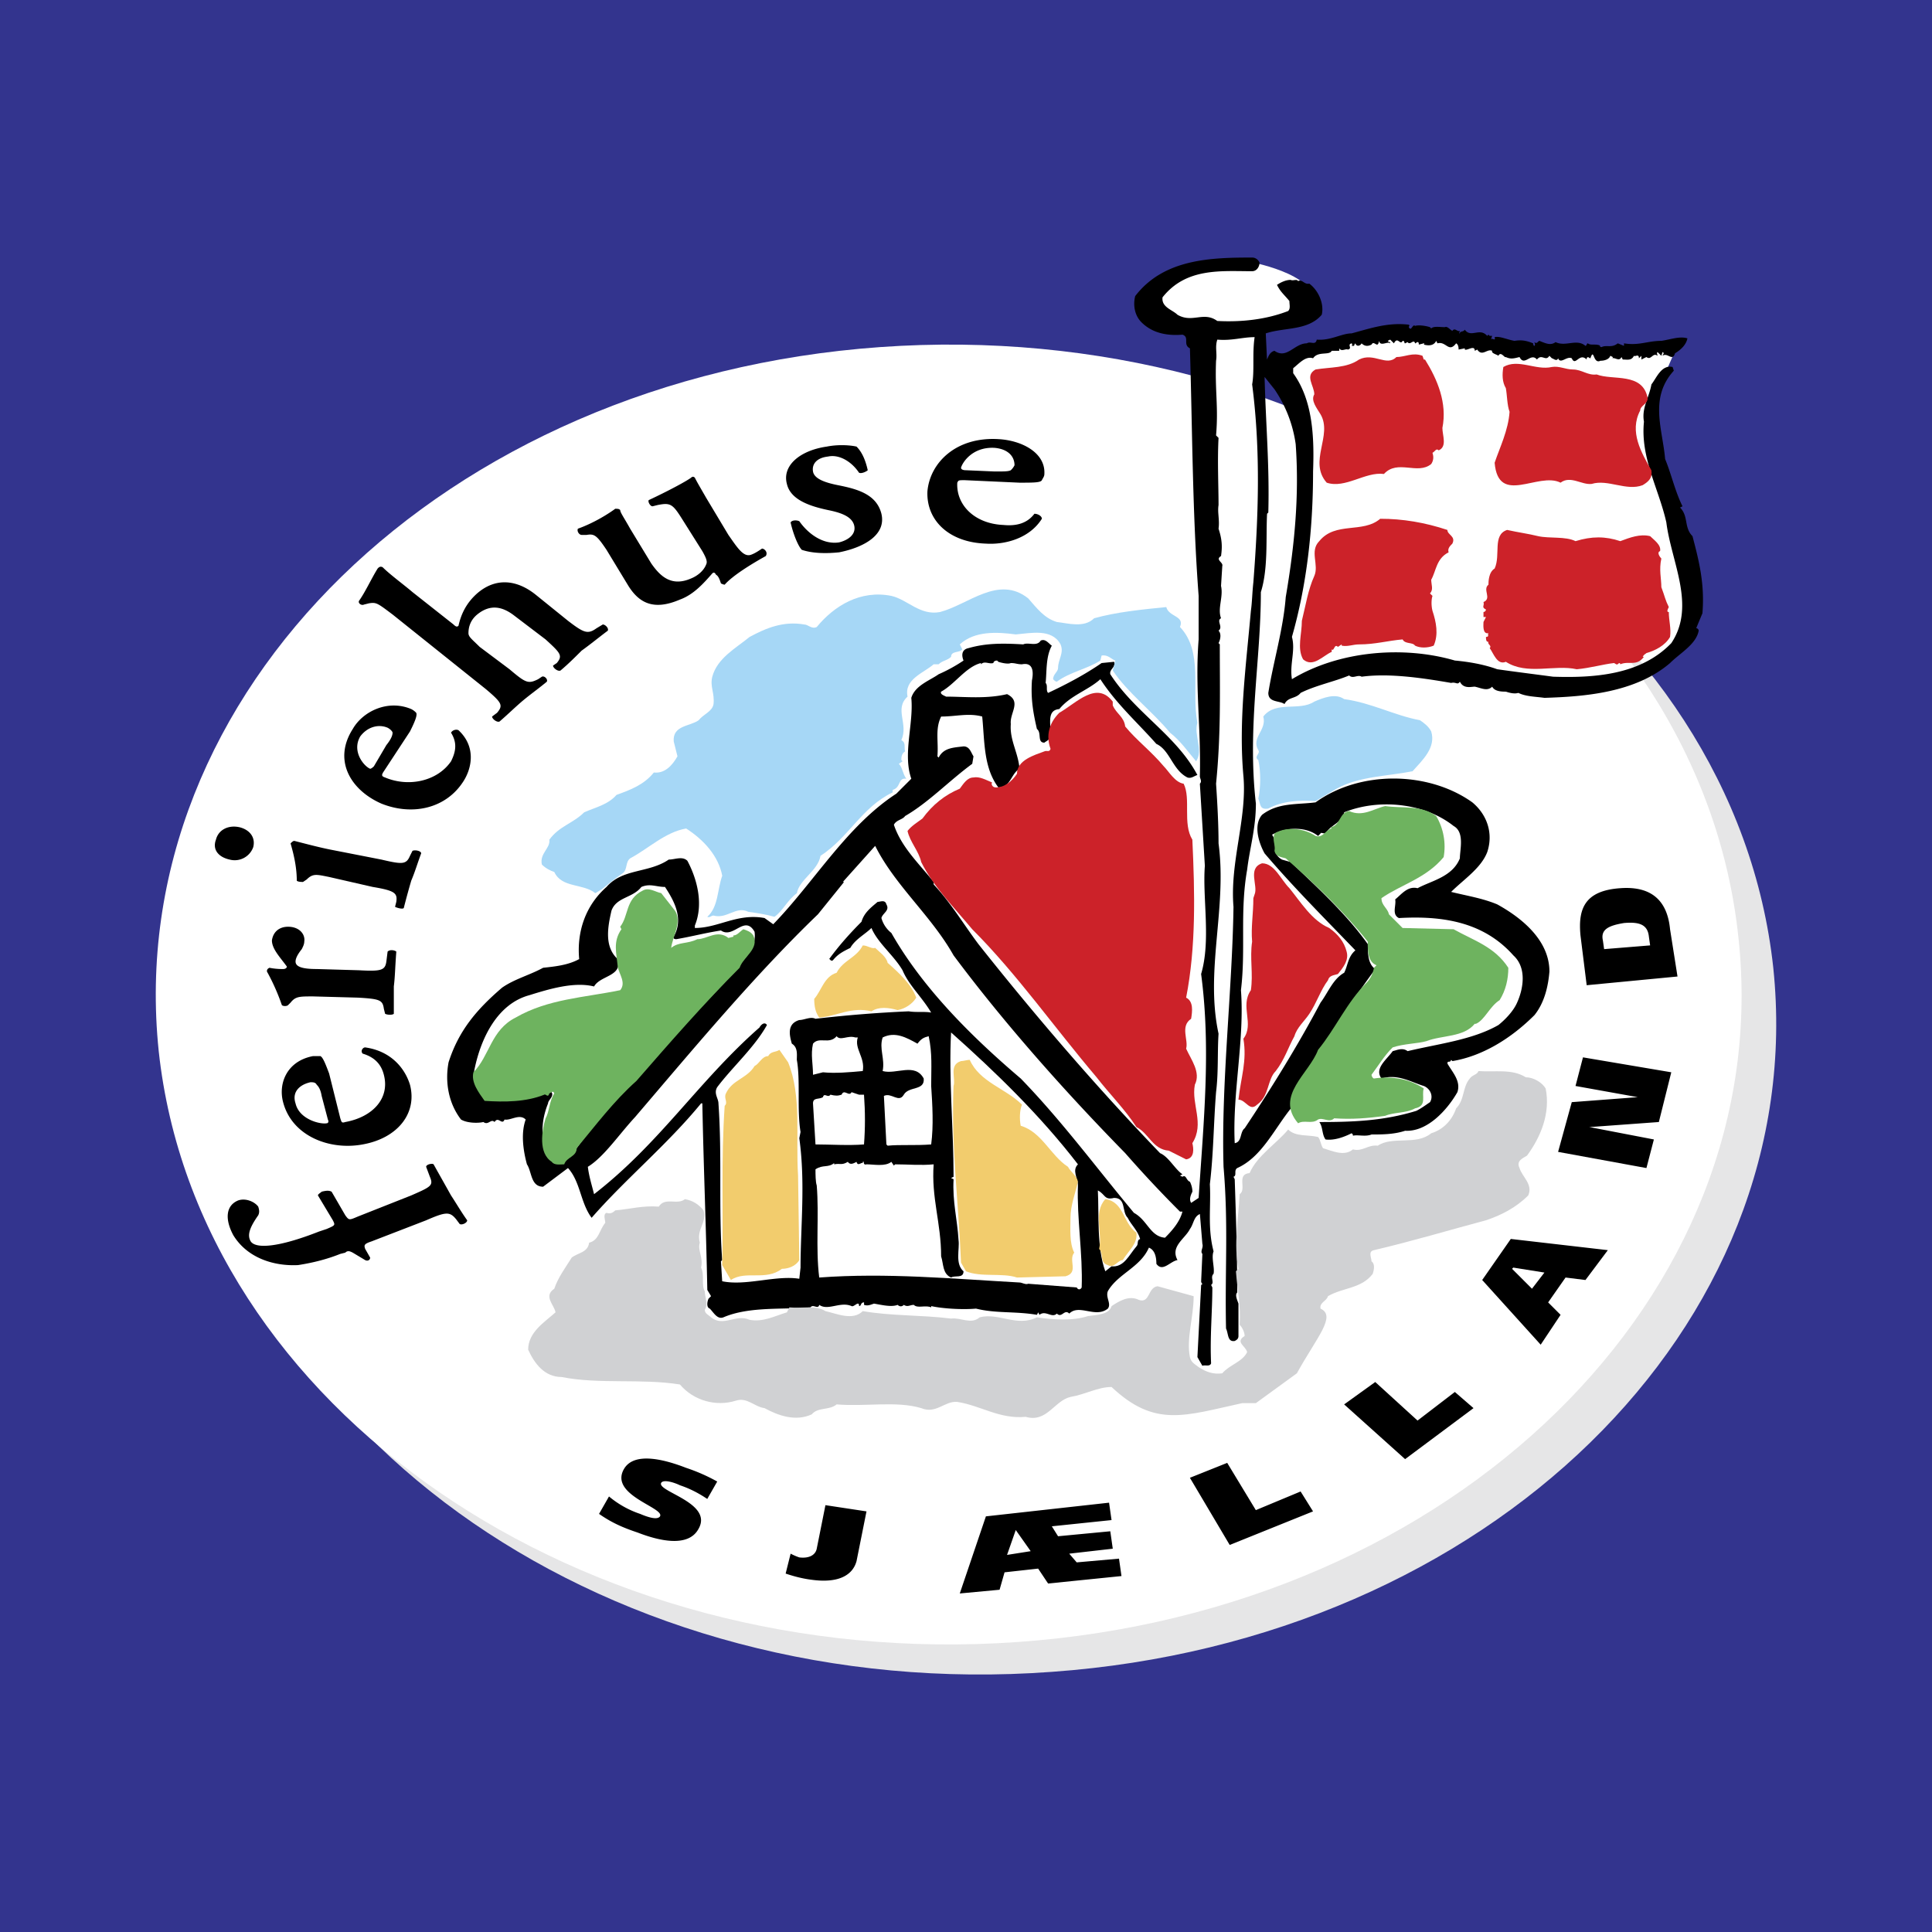
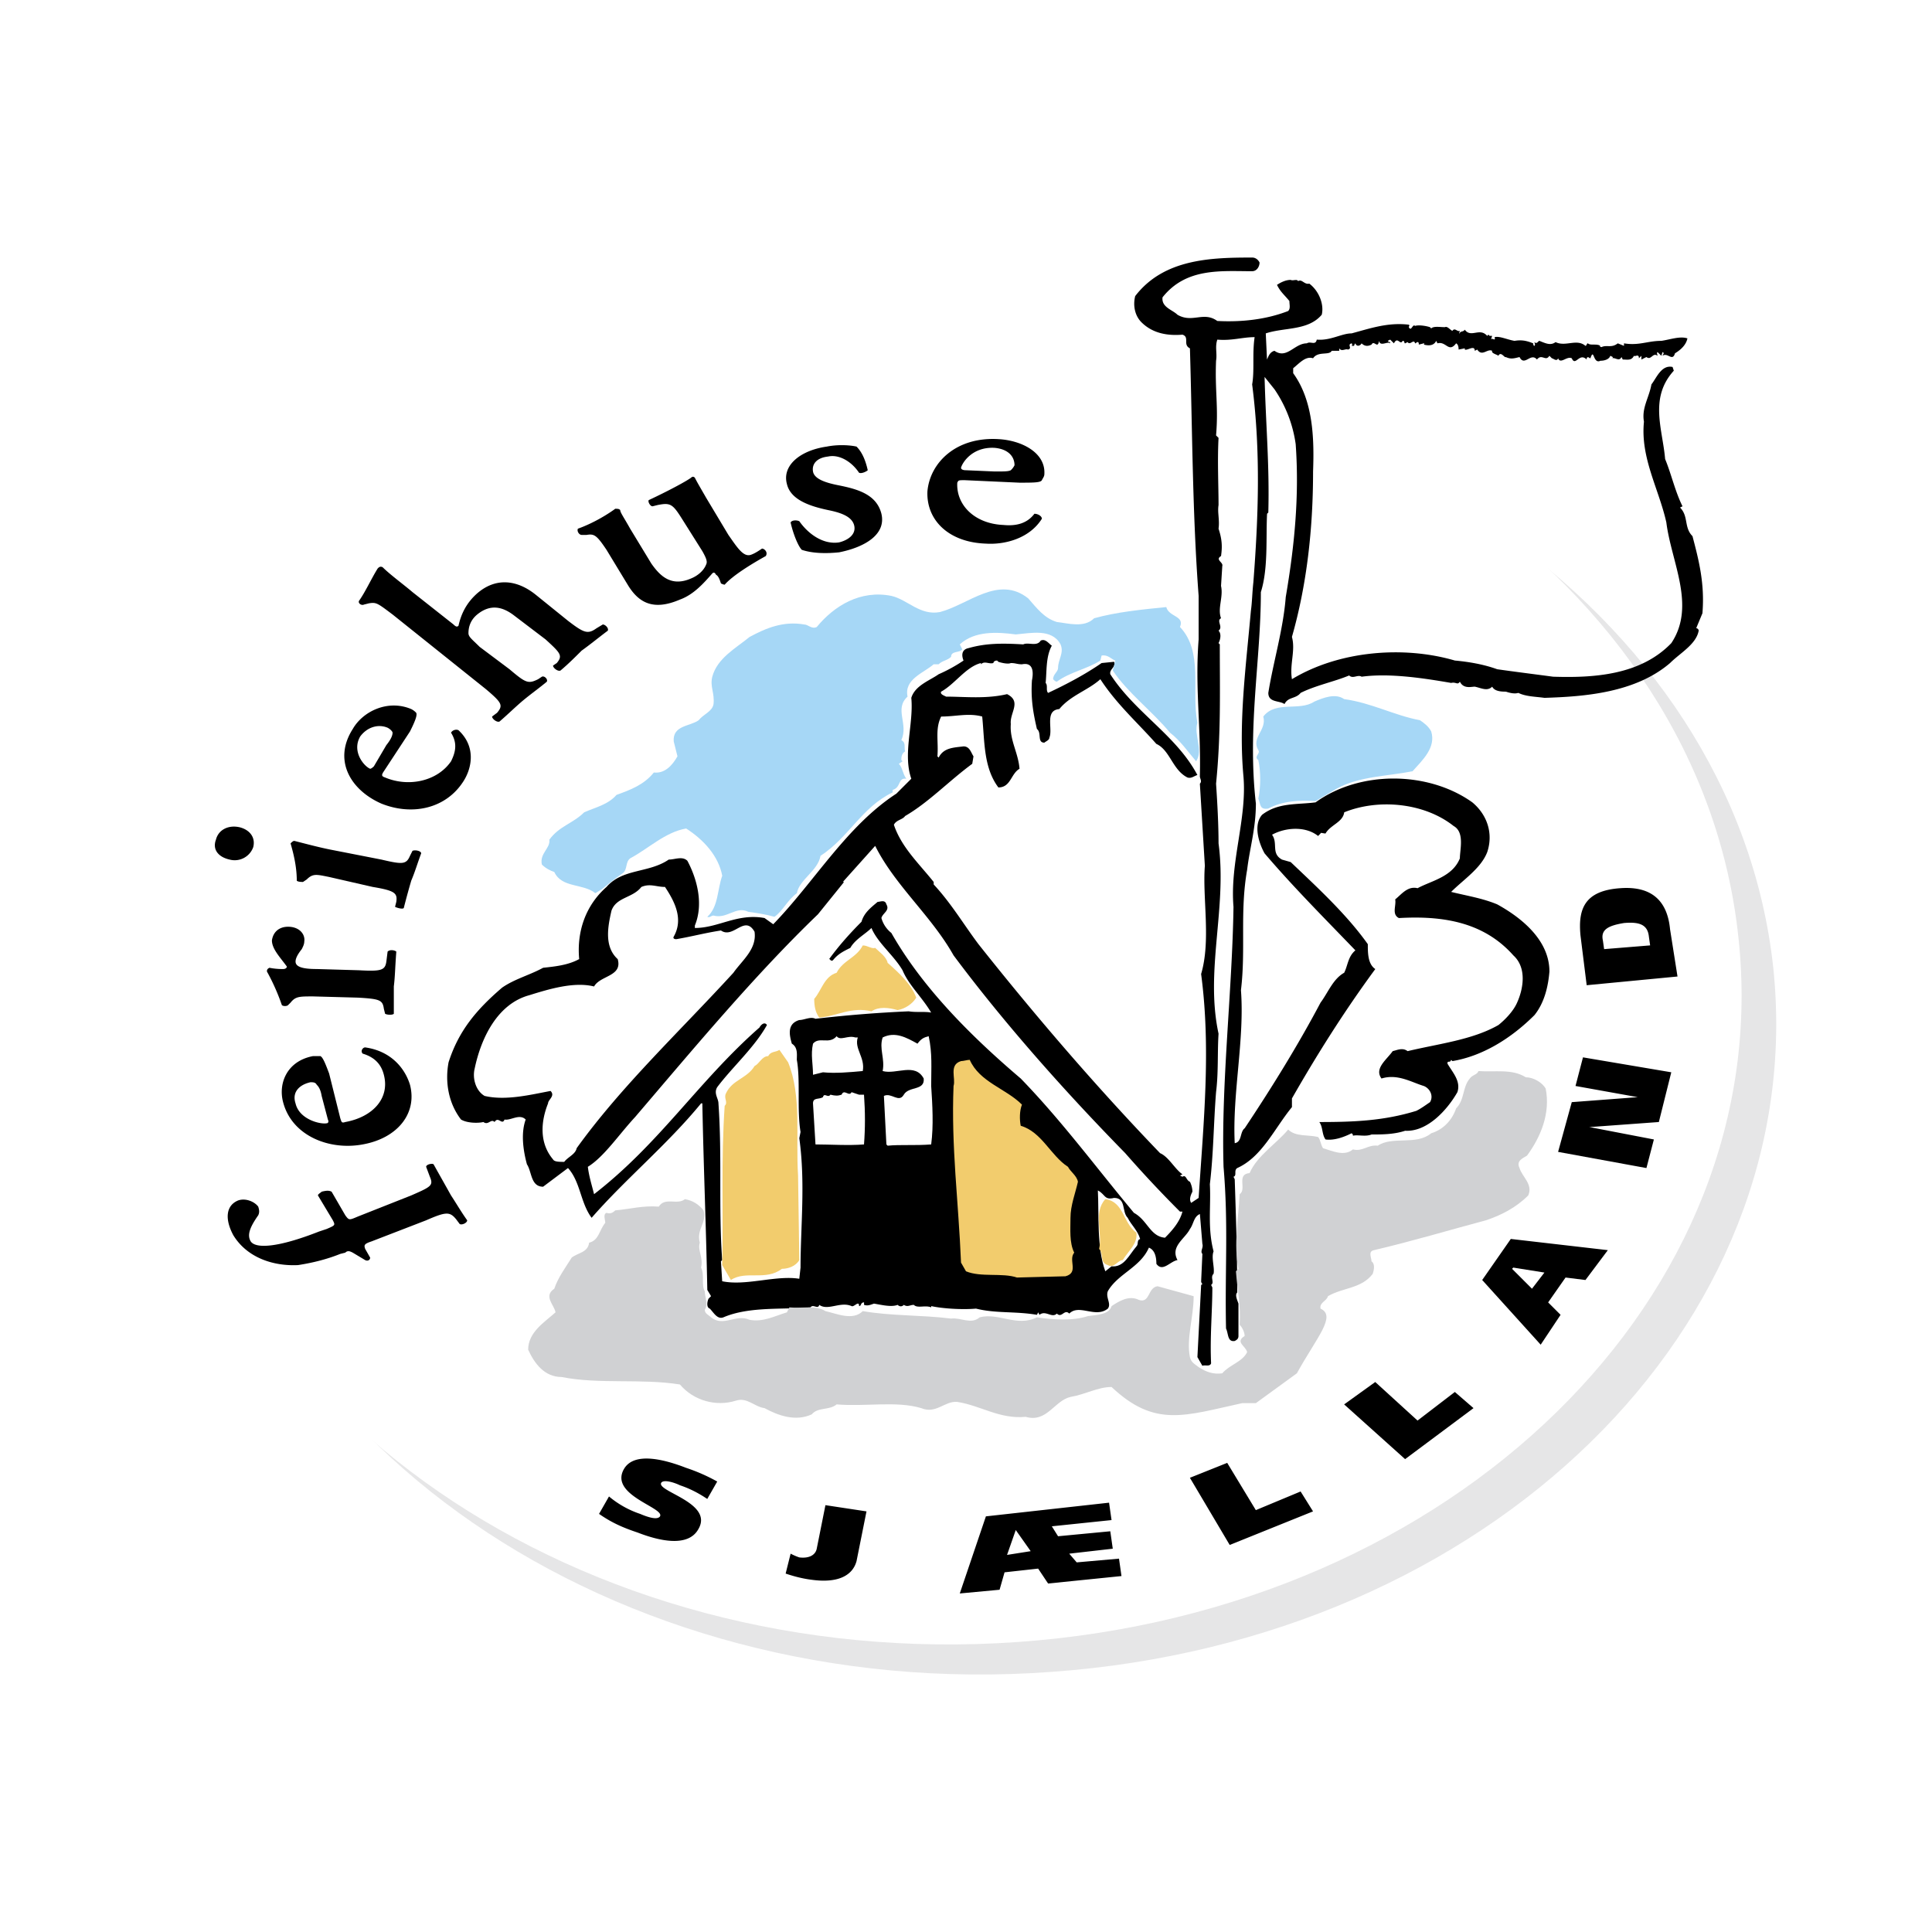
<svg xmlns="http://www.w3.org/2000/svg" width="2500" height="2500" viewBox="0 0 192.756 192.756">
  <g fill-rule="evenodd" clip-rule="evenodd">
-     <path fill="#33348e" d="M0 0h192.756v192.756H0V0z" />
    <path d="M124.426 26.066c-3.104.124-5.709.621-7.199 1.241-1.488.745-3.102 2.358-2.48 3.351.744.993 3.971 2.234 5.088 2.234 1.117.124.496 6.329.373 6.578-.125.248 5.707 1.116 5.707 1.116l-.619-8.066s4.963.372 5.584-2.358c.62-2.854-6.454-4.096-6.454-4.096z" fill="#fff" />
    <path d="M127.775 36.243c1.738-.496 7.199-2.854 13.031-2.978 2.979-.124 8.439 1.489 10.053 1.489s13.404.869 15.762-.621c2.357-1.365-1.861 4.344-1.49 7.198.373 2.854 2.482 14.892 3.848 17.747 1.488 2.978-2.482 6.081-3.102 6.702-.621.496-6.578 3.723-11.914 2.73-5.461-.993-13.031-2.606-14.273-2.234-1.24.373-3.723-1.489-12.162 2.979 0 0 1.242-7.074 1.986-12.907.744-5.709 1.24-13.031 0-14.892-1.241-1.738-1.739-5.213-1.739-5.213z" fill="#fff" />
    <path d="M104.941 166.801c43.561-3.104 75.703-34.502 71.98-70.244-3.848-35.617-42.195-62.051-85.756-58.949-43.56 3.103-75.703 34.625-71.856 70.244 3.724 35.74 42.072 62.175 85.632 58.949z" fill="#e6e6e7" />
    <path d="M101.59 163.82c43.561-3.102 75.703-34.623 71.857-70.242-3.725-35.741-42.072-62.051-85.632-58.949-43.561 3.102-75.703 34.5-71.98 70.241 3.847 35.62 42.195 62.054 85.755 58.95z" fill="#fff" />
    <path d="M34.451 121.254c.372.496.372.496 1.241.125l5.336-2.111c1.985-.867 2.233-.992 1.861-1.861l-.372-.992c0-.248.62-.373.744-.248.621 1.117 1.117 1.984 1.738 3.102.496.744.993 1.613 1.613 2.482 0 .248-.497.496-.745.373l-.373-.496c-.621-.746-.993-.746-2.978.123l-5.461 2.109c-.745.248-.745.373-.621.744l.496.869c0 .248-.248.373-.496.248l-1.241-.744c-.248-.125-.496-.248-.744 0l-.497.125c-1.241.496-2.606.867-4.219 1.117-2.482.123-5.089-.746-6.454-2.979-.869-1.613-.745-2.98.497-3.477.744-.248 1.613.125 1.986.621.124.373.124.621 0 .869-.87 1.24-1.118 1.986-.745 2.605.497.744 2.73.621 6.826-.992l.745-.248c.868-.373.868-.373.62-.869l-1.489-2.482c0-.123.248-.248.372-.371.497-.125.745-.125.993 0l1.367 2.358zM32.713 111.697c.125.248 0 .373-.124.373-.621.123-2.731-.373-3.103-1.986-.373-1.117.372-1.861 1.489-2.109.248 0 .497 0 .621.248.124.125.372.373.496 1.117l.621 2.357zm.124-4.592c-.373-.992-.621-1.613-.869-1.736h-.745c-2.605.496-3.475 2.73-2.978 4.592.869 3.35 4.592 4.84 7.942 4.219 3.475-.621 5.461-3.102 4.716-5.957-.497-1.613-1.861-3.352-4.468-3.723-.248 0-.496.371-.248.621 1.241.371 1.862 1.117 2.109 2.109.621 2.357-1.117 4.219-3.847 4.715-.373.125-.373 0-.497-.371l-1.115-4.469zM31.224 99.412c-1.365 0-1.737 0-2.233.619l-.249.248c-.124.125-.496.125-.621 0a20.974 20.974 0 0 0-1.489-3.35c0-.125 0-.248.248-.373a6.64 6.64 0 0 0 1.366.125c.248 0 .373-.125.373-.248-.621-.87-1.489-1.738-1.489-2.607.124-.869.744-1.365 1.613-1.365 1.117 0 1.737.745 1.613 1.489 0 .248-.124.496-.248.744-.497.621-.62.993-.62 1.241 0 .497.62.745 2.109.745l4.22.123c2.234.125 2.605 0 2.73-.868l.124-.993c.249-.248.745-.124.869 0-.124 1.613-.124 2.482-.248 3.475v2.73c-.125.125-.621.125-.869 0l-.124-.496c-.124-.869-.372-.992-2.605-1.117l-4.47-.122zM38.05 85.76c2.109.496 2.482.496 2.854-.372l.248-.497c.249-.125.869 0 .869.249-.372.992-.621 1.861-.993 2.729a79.975 79.975 0 0 0-.745 2.73c-.124.125-.62 0-.869-.124l.124-.496c.125-.869-.124-1.117-2.358-1.49l-4.343-.993c-1.241-.248-1.614-.372-2.234.248l-.372.249c-.124 0-.496 0-.621-.125 0-1.489-.372-2.854-.62-3.723.124-.125.249-.249.372-.249.993.249 2.358.621 3.599.869l5.089.995zm-15.141 0c-1.116-.248-1.737-.993-1.365-1.985.249-.993 1.241-1.49 2.357-1.241.993.248 1.614.992 1.365 1.985a1.965 1.965 0 0 1-2.357 1.241zM37.305 76.453c-.249.248-.373.248-.373.248-.62-.248-1.861-1.737-.992-3.227.744-.993 1.861-1.241 2.73-.869.249.124.496.373.496.496 0 .248-.124.621-.62 1.241l-1.241 2.111zm3.599-3.475c.497-.993.745-1.614.621-1.862a1.726 1.726 0 0 0-.496-.372c-2.358-.993-4.84.248-5.833 1.986-1.985 3.103-.248 6.081 2.855 7.446 3.102 1.241 6.453.496 8.19-2.234.869-1.365 1.241-3.475-.497-5.088-.248-.124-.62 0-.744.248.62.993.496 1.862 0 2.854-1.365 1.986-4.22 2.607-6.578 1.614-.372-.124-.372-.248-.124-.621l2.606-3.971zM45.248 62.305c.248.248.372.248.496.125.249-1.117.745-2.234 1.862-3.227 1.861-1.613 3.971-1.365 5.833.124l3.227 2.606c1.613 1.241 1.985 1.365 2.854.745l.621-.373c.248 0 .62.373.496.621-.993.744-1.737 1.365-2.606 1.986-.62.621-1.365 1.365-2.109 1.986-.249.124-.745-.249-.745-.497l.373-.249c.62-.745.372-.993-1.117-2.358l-3.103-2.358c-1.117-.869-2.358-1.241-3.723-.124-.745.62-.868 1.365-.868 1.861 0 .373.372.621 1.117 1.365l2.979 2.233c1.613 1.365 1.861 1.489 2.854.993l.373-.248c.248-.125.621.248.496.496-.744.621-1.613 1.241-2.358 1.862-.744.62-1.488 1.364-2.357 2.109-.248.124-.745-.248-.745-.496l.497-.373c.62-.744.496-.992-1.117-2.358L39.17 61.31c-1.489-1.117-1.613-1.241-2.358-1.117l-.496.124c-.248.125-.62-.124-.496-.372.62-.869 1.241-2.234 1.861-3.227.124-.125.248-.249.497-.125.745.745 2.109 1.738 2.978 2.482l4.092 3.23zM72.674 53.37c.869 1.24 1.489 2.233 2.234 1.985.373-.124.745-.372 1.117-.621.249 0 .621.373.373.745-1.117.621-3.227 1.862-4.096 2.854-.124 0-.372-.124-.372-.124-.124-.372-.249-.745-.496-.869-.125-.249-.249-.249-.373-.125-.869.993-1.861 2.11-3.227 2.606-2.606 1.117-4.096.372-5.213-1.489l-2.109-3.475c-.993-1.489-1.241-1.613-1.986-1.489h-.496c-.248 0-.496-.373-.372-.621 1.737-.621 3.227-1.614 3.723-1.986.248 0 .373 0 .497.124 0 .248.372.745.993 1.862l2.11 3.475c.869 1.241 1.986 2.358 3.971 1.489.621-.248 1.241-.745 1.489-1.365.124-.248.124-.497-.373-1.365l-2.11-3.351c-.868-1.365-1.117-1.489-2.357-1.241l-.497.124c-.248 0-.497-.497-.373-.621 1.862-.869 3.723-1.862 4.22-2.234.125-.124.249-.124.372 0 .249.497.621 1.117 1.117 1.985l2.234 3.727zM79.997 54.858c-.373-.373-.869-1.613-1.117-2.73.124-.249.621-.249.869-.124.868 1.241 2.357 2.357 3.971 2.109.993-.248 1.737-.868 1.489-1.737-.248-.869-1.365-1.241-2.606-1.489-1.737-.372-3.723-.993-4.095-2.606-.497-1.861 1.365-3.351 3.971-3.723 1.242-.249 2.482-.124 2.979 0 .497.497.869 1.241 1.117 2.358-.125.124-.621.373-.869.248-.745-1.117-1.986-1.861-3.104-1.613-1.116.124-1.613.745-1.489 1.489.124.745 1.241 1.117 2.482 1.365 1.862.372 3.847.869 4.344 2.854.496 2.11-1.737 3.35-4.219 3.847-1.242.125-2.607.125-3.723-.248zM96.378 46.916c-.372 0-.496-.125-.496-.248.124-.497 1.117-2.11 3.351-1.986 1.365.124 1.986.869 1.986 1.737a1.719 1.719 0 0 1-.373.497c-.248.124-.621.124-1.613.124l-2.855-.124zm5.337 1.241c1.365 0 2.109 0 2.234-.249.123-.248.248-.372.248-.62.123-2.11-2.234-3.351-4.592-3.476-4.22-.248-6.826 2.358-7.075 5.213-.124 2.854 2.109 5.088 5.833 5.212 1.861.124 4.344-.496 5.586-2.482 0-.248-.373-.496-.746-.496-.744.993-1.861 1.241-3.102 1.117-2.855-.124-4.716-1.985-4.592-4.219.124-.249.124-.249.745-.249l5.461.249zM70.564 149.549c-.745-.496-1.613-.992-2.73-1.365-.496-.248-1.613-.619-1.862-.248-.497.869 5.212 1.986 3.723 4.592-.993 1.861-3.847 1.242-6.082.373-1.489-.496-2.605-.994-3.847-1.861l.993-1.738a9.56 9.56 0 0 0 3.103 1.738c.869.371 1.738.619 1.986.248.497-.869-5.088-2.109-3.599-4.717.993-1.736 3.972-.992 6.205-.123a17.89 17.89 0 0 1 3.103 1.365l-.993 1.736zM85.457 155.754c-.373 1.365-1.737 2.234-4.468 1.861-.992-.123-1.861-.371-2.605-.619l.496-1.986c.249.125.497.248.869.373.992.123 1.613-.248 1.737-.869l.868-4.344 4.096.621-.993 4.963zM101.342 152.652l1.49 2.109-2.359.373.869-2.482zm-5.585 6.328l3.971-.371.496-1.738 3.352-.371.992 1.488 7.322-.744-.248-1.738-4.219.373-.746-.869 4.344-.496-.248-1.738-5.211.496-.621-.992 5.957-.621-.248-1.736-12.287 1.365-2.606 7.692zM118.717 147.439l3.722-1.488 2.856 4.715 4.467-1.861 1.24 1.986-8.314 3.35-3.971-6.702zM134.105 140.117l3.104-2.234 4.219 3.847 3.722-2.853 1.862 1.613-6.824 5.088-6.083-5.461zM150.859 126.59l.123-.123 3.104.496-1.24 1.613-1.987-1.986zm2.856 7.57l1.984-2.979-1.24-1.24 1.736-2.482 1.986.248 2.234-2.979-9.682-1.117-2.854 4.096 5.836 6.453zM155.451 114.924l1.365-4.963 6.579-.498-6.206-1.115.745-2.856 8.81 1.49-1.24 4.963-6.826.498h-.123l6.453 1.241-.744 2.853-8.813-1.613zM160.043 94.695l-.123-.869c-.25-1.117.619-1.489 2.109-1.737 1.488-.125 2.357.124 2.482 1.364l.123.869-4.591.373zm7.322 2.731l-.744-4.716c-.248-2.605-1.613-4.343-4.965-4.095-3.6.248-4.219 2.11-3.971 4.716l.619 4.964 9.061-.869z" />
    <path d="M125.666 26.19c0 .373-.248.869-.744.869-3.104 0-6.578-.372-8.936 2.606-.123.993.992 1.241 1.488 1.737 1.49.869 2.607-.373 3.973.621 2.357.124 4.84-.125 7.074-.994.248-.248.123-.621.123-.993-.496-.62-.869-.869-1.24-1.613.371-.249.869-.497 1.365-.497.248.124.619-.124.744.124.373-.248.621.373 1.117.248.992.745 1.488 2.109 1.24 3.103-1.365 1.613-3.723 1.241-5.584 1.862l.123 2.606c.125-.248.25-.744.746-.869 1.24.869 1.986-.745 3.227-.745.371-.248.869.249.992-.372 1.365.124 2.482-.621 3.475-.621 1.861-.497 3.6-1.117 5.709-.869.125.124 0 .124 0 .248.248.497.373-.372.621-.124.371-.124 1.117 0 1.488.124l.125.124c.248-.248.869-.124 1.365-.124.248-.124.496.248.744.372.248-.372.496.125.744 0 0 .125-.123.249 0 .249 0-.249.373-.124.496-.373.621.869 1.49-.248 2.234.621l.125-.124.123.124h.248l-.123.373c.123-.248.496.248.371-.248.498-.125 1.242.248 1.986.372.744-.124 1.242 0 1.861.248 0 0 0 .249.125.249.123-.124 0-.249 0-.373.248.249.373-.124.496-.124.621.248 1.117.497 1.613.124.992.497 2.109-.372 2.979.373.123 0 .123-.249.248-.249.248.249.869 0 1.24.249-.123 0 0 .124.125.124.496-.248.992.124 1.613-.373l.621.249v-.249c1.488.249 2.357-.248 3.723-.248.869-.124 1.861-.497 2.605-.248-.123.621-.619 1.117-1.24 1.489-.248.869-.744-.124-1.24.248 0-.124.248-.248 0-.372l-.125.372-.373-.372c-.123.124 0 .248 0 .372-.496-.372-.619.497-1.115.125l-.498.248v-.373l-.248.249c0-.497-.371-.124-.496-.249-.248.497-.621.373-1.117.373l-.123-.248c-.248.496-.621 0-.994.124 0 0 .125 0 .125-.124l-.248-.125c-.125.373-.621.497-.994.497-.744.372-.619-1.365-.992-.248-.123 0-.248-.249-.373 0v.124c-.744-.744-1.115.745-1.488-.124-.496-.249-1.117.62-1.365 0-.125.372-.496 0-.621 0l-.248-.249c-.371.621-.744-.248-1.24.373-.621-.744-1.242.745-1.738-.248-.496.124-.869.248-1.365 0-.123.124-.496-.621-.744-.125-.123-.124-.744-.248-.621-.496-.496-.248-.992.621-1.488-.124l-.248.124c0-.62-.744 0-.994-.124v-.124l-.619.124c0-.124 0-.496-.248-.621-.746.993-.994-.248-1.861 0l-.125-.248c-.248.497-.744.497-1.24.373 0 0 .123-.125 0-.125l-.498.125c0-.125 0-.249-.123-.249-.125 0-.125.124-.248.124-.125-.496-.496.249-.746-.124l-.246.124c-.125 0 0-.248-.25-.248-.248.497-.496-.497-.867.248l-.373-.372-.248.124c.123.124.123.124.248.124v.124c-.248-.248-.992.373-1.117-.248-.123.869-.496-.124-.744.373-.248.124-.621.248-.992-.125-.125.249-.498.373-.621 0-.125.125-.125.249-.125.249h-.248s.125-.124 0-.249c-.496.125.125.497-.371.621-.248-.124-.621.249-.869-.124V35h-.746c-.248.496-1.363 0-1.861.745-.744-.249-1.363.496-1.984.993v.496c1.984 2.73 2.109 6.453 1.984 9.804 0 5.709-.619 11.293-2.109 16.506.373 1.365-.248 2.729 0 4.219 4.717-2.854 11.17-3.351 16.258-1.861 1.365.124 2.855.372 4.221.868 1.736.249 3.723.497 5.584.745 3.971.124 8.688-.125 11.789-3.351 2.482-3.723 0-8.067-.496-12.038-.744-3.351-2.605-6.454-2.234-10.053-.248-1.365.498-2.357.746-3.723.496-.621.992-1.986 2.109-1.737l.123.372c-2.48 2.731-1.115 5.833-.867 8.812.619 1.49.992 3.227 1.736 4.716l-.248.124c.869.869.373 1.986 1.242 2.854.619 2.358 1.24 4.716.992 7.694l-.621 1.49c.125 0 .248.124.248.248-.248 1.365-1.861 2.233-2.854 3.227-3.475 2.979-8.564 3.351-12.535 3.475-.869-.124-1.861-.124-2.605-.496-.373.124-.869 0-1.242-.124-.371 0-1.117 0-1.365-.496-.496.496-1.115.124-1.736 0-.373 0-1.117.248-1.49-.497-.248.373-.371 0-.869.124-2.854-.496-6.205-.992-8.934-.62-.373-.249-.869.248-1.242-.125-1.488.621-3.35.993-4.84 1.738-.496.62-1.24.373-1.613 1.117-.496-.372-1.613-.124-1.613-1.117.496-3.103 1.49-6.329 1.738-9.556.869-5.089 1.365-10.053.992-15.266a12.861 12.861 0 0 0-2.109-5.46l-.994-1.241c.125 4.841.498 8.812.373 13.527l-.125.125c-.123 2.482.125 5.46-.619 7.818 0 6.826-1.365 13.527-.496 21.098 0 2.482-.621 4.467-.869 6.577-.746 4.22-.125 7.942-.621 12.038.373 4.965-.869 10.301-.621 15.266.746-.125.496-1.117.994-1.49 2.73-4.096 5.336-8.314 7.57-12.535.744-.992 1.24-2.357 2.357-2.979.373-.744.373-1.612 1.117-2.233-3.104-3.227-6.205-6.329-9.061-9.679-.619-1.118-1.117-2.855-.248-3.848 1.613-1.241 3.475-.993 5.338-1.241 4.467-3.227 11.293-3.103 15.637 0 1.488 1.241 2.109 3.103 1.488 4.964-.619 1.613-2.357 2.73-3.6 3.971 1.49.373 3.104.621 4.594 1.242 2.48 1.365 5.211 3.599 5.211 6.702-.123 1.488-.496 3.102-1.488 4.344-2.359 2.357-5.213 4.096-8.191 4.592l-.125-.125c-.123.373-.371 0-.371.373.496.869 1.365 1.738.992 2.854-.992 1.738-2.979 3.973-5.211 3.848-1.117.373-2.359.373-3.352.373-.621.248-1.365 0-1.861.123 0-.123 0-.123-.125-.248-.744.373-1.736.744-2.605.621-.373-.496-.248-1.24-.621-1.738 3.475 0 6.453-.123 9.68-1.117.498-.246.994-.619 1.365-.867.373-.621 0-1.365-.619-1.613-1.242-.373-2.607-1.242-4.221-.746-.744-.992.496-1.861 1.117-2.73.496-.123.992-.371 1.488 0 3.104-.744 6.455-1.115 9.061-2.605.621-.496 1.488-1.365 1.861-2.234.621-1.365.994-3.475-.373-4.715-2.977-3.351-7.074-3.972-11.418-3.724-.744-.372-.246-1.241-.371-1.861.621-.497 1.24-1.365 2.234-1.117 1.365-.745 3.475-1.117 4.219-2.979 0-.869.496-2.606-.621-3.227-2.977-2.358-7.568-2.73-10.92-1.365-.125.993-1.365 1.241-1.861 2.11-.248 0-.496-.124-.496 0l-.248.249c-1.242-.993-3.227-.869-4.592-.125.619.869-.125 1.862.992 2.482l.869.248c2.605 2.482 5.584 5.212 7.693 8.191 0 .869 0 1.986.746 2.482-3.104 4.219-5.834 8.562-8.316 12.906v.869c-1.736 2.109-2.979 4.965-5.459 6.08-.373.25 0 .746-.373.869l.123.248c.125 3.725.25 7.695.25 11.295-.25.248 0 .744.123 1.115v3.227c0 .25-.123.373-.373.498-.744.123-.619-.746-.867-1.242-.125-5.832.248-10.301-.248-16.133-.25-8.314.867-17.498.992-25.938-.373-4.468 1.365-8.812.992-13.031-.496-5.46.248-10.921.744-16.506.125-.869.125-1.737.248-2.854.498-6.454.746-13.031-.123-19.733.248-1.365 0-3.103.248-4.715-1.24 0-2.234.372-3.723.248-.248.745 0 1.365-.125 2.109-.123 2.979.248 4.592 0 7.446l.248.248c-.123 2.234 0 4.84 0 6.702-.123.744.125 1.489 0 2.358.373 1.117.373 1.861.248 2.73-.619.372.25.621.125.993l-.125 1.986c.25 1.117-.371 2.233 0 3.226-.496.248.25.869-.248 1.241.248.248.248.744 0 1.241l.125.124c0 4.716.123 8.935-.373 13.899.125 1.861.248 4.095.248 5.957.869 6.453-1.363 12.658 0 18.988-.123 1.861 0 3.848-.248 5.832-.248 3.104-.248 6.082-.619 9.184.123 2.234-.248 4.344.371 6.701-.248.621.125 1.615 0 2.234-.371.373.125.869-.248 1.117l.125.248c0 2.359-.248 4.965-.125 7.57-.123.373-.619.125-.869.248l-.496-.869.373-7.197c.248-.123 0-.123 0-.371l.123-2.73c-.248-.25.125-.621 0-.994l-.248-2.979c-.619.25-.619.994-.992 1.49-.496.992-1.986 1.736-1.242 3.102-.744.125-1.488 1.242-2.107.373 0-.621-.125-1.365-.746-1.613-.869 1.986-3.102 2.605-4.096 4.344-.248.621.373 1.24 0 1.738-1.24.992-2.854-.498-3.848.496-.496-.496-.744.496-1.24 0-.496.496-1.117-.373-1.736.123l-.125-.248-.125.248c-2.232-.371-4.094-.123-6.08-.619-1.365.123-3.351 0-4.468-.25v.125c-.621-.248-1.365.125-1.738-.248-.372 0-.621.248-.992 0-.249.248-.497.123-.621 0-.621.248-1.613 0-2.358-.125-.372.125-.62.248-.993.125v-.248c-.372 0-.248.371-.496.371 0-.619-.497.125-.745 0-1.117-.496-2.358.498-3.227-.123-.125.496-.621-.125-.869.248-2.606.248-6.082-.125-8.688.992-.621.248-.993-.496-1.365-.867-.372-.125-.248-.746-.124-.994l.249-.248-.373-.621c-.124-6.328-.372-12.285-.497-18.615h-.124c-3.351 4.096-7.57 7.57-10.921 11.418-1.117-1.49-1.117-3.6-2.358-4.965l-2.482 1.863c-1.241 0-1.117-1.49-1.614-2.234-.373-1.365-.621-3.104-.124-4.469-.621-.619-1.489.125-2.11 0-.248.621-.62-.371-.993.248-.372-.371-.62.373-1.117 0-.496.125-1.613.125-2.234-.248-1.241-1.613-1.614-3.723-1.241-5.709.993-3.102 2.73-5.211 5.336-7.445 1.241-.869 2.73-1.24 4.096-1.986 1.117-.123 2.482-.248 3.599-.868-.248-2.73.621-5.336 2.73-7.198 1.613-1.861 4.219-1.365 6.206-2.73.621 0 1.365-.372 1.861.124.993 1.861 1.614 4.344.745 6.453v.248c2.358 0 4.22-1.489 6.95-.993l.869.621c4.095-4.219 7.322-9.805 12.286-13.031l1.489-1.489c-.869-2.482.248-5.461 0-8.067.372-1.241 1.862-1.737 2.73-2.358a15.783 15.783 0 0 0 2.482-1.365c-.248-.621-.124-1.117.497-1.241 1.737-.496 3.35-.496 5.459-.372.496-.249 1.365.248 1.738-.373.496-.249.869.373 1.117.497-.621 1.117-.496 2.606-.621 3.723.248.249 0 .744.248.993 1.861-.869 3.725-1.862 5.338-2.979l1.24-.124c.248.496-.496.744-.373 1.241 2.482 3.847 6.578 6.081 8.688 10.053-.371.124-.619.373-.992.248-1.49-.745-1.738-2.73-3.102-3.351-1.863-2.109-3.973-3.971-5.586-6.453-1.24 1.116-2.979 1.613-4.096 2.979-1.488.124-.619 1.986-.992 2.854 0 .248-.373.372-.496.496-.746 0-.248-.993-.746-1.365-.371-1.614-.619-2.979-.496-4.84.125-.621.248-1.861-.992-1.613-.496 0-.621-.124-1.117-.124-.248.124-.869 0-1.24-.124l-.125-.124c-.248 0-.371.124-.371.248-.498.124-.869-.248-1.242.124v-.124c-1.489.372-2.606 2.109-3.971 2.854-.124.248.248.372.496.497 1.862 0 3.971.248 6.081-.249 1.49.745.248 1.861.373 2.979-.125 1.613.744 2.854.869 4.468-.869.497-.869 1.862-2.109 1.862-1.49-1.986-1.365-4.592-1.613-7.074-1.366-.373-2.607 0-4.096 0-.621 1.241-.249 2.481-.373 3.971l.124.124c.497-.992 1.49-.992 2.482-1.117.621 0 .745.621.994.993l-.125.745c-2.358 1.737-4.344 3.847-6.701 5.212-.249.373-.869.373-1.117.869.745 2.234 2.482 3.847 3.971 5.709v.248c1.737 1.862 2.978 3.972 4.468 5.957 5.709 7.199 11.789 14.271 18.119 20.85.869.373 1.488 1.613 2.234 2.109l-.248.125.248.123c.371-.248.371.373.744.496.125.248.248.621.248.994-.123.248-.373.744-.123 1.115l.744-.496c.496-7.57 1.24-14.891.248-22.338.992-3.351.123-7.57.373-10.797l-.498-8.19c.248-.249 0-.496 0-.745.125-4.84-.496-8.811-.123-13.651v-4.343c-.621-8.191-.621-16.506-.869-24.697-.744-.372 0-1.117-.744-1.365-1.49.124-2.979-.124-4.096-1.241-.621-.62-.869-1.613-.621-2.606 2.855-3.723 7.57-3.847 11.666-3.847.37-.003.618.246.741.493z" />
    <path d="M95.137 95.316c5.087 6.826 11.169 13.65 17.126 19.732a120.466 120.466 0 0 0 5.461 5.832h.248c-.248.994-.994 1.863-1.738 2.607-1.488-.125-1.736-1.738-3.102-2.482-3.725-4.469-7.199-9.184-11.295-13.404-4.963-4.219-9.803-9.059-12.906-14.52a2.882 2.882 0 0 1-.993-1.489c.124-.496.869-.744.496-1.365-.124-.497-.62-.248-.869-.248-.744.62-1.365 1.117-1.613 1.985-1.117 1.117-2.234 2.358-3.227 3.723.125 0 .125.248.373.124.496-.62.993-.869 1.737-1.24.496-.869 1.489-1.365 2.109-1.986.621 1.49 2.234 2.731 3.103 4.219.621 1.49 1.986 2.73 2.855 4.221-.621-.125-1.489 0-2.234-.125a128.85 128.85 0 0 0-9.308.744c-.497-.246-1.117.125-1.613.125-1.241.373-.993 1.49-.745 2.357.62.373.497 1.117.497 1.613.372 1.986 0 4.965.372 7.199l-.124.619c.621 4.469.124 8.812.124 12.908l-.124 1.117c-2.358-.373-5.337.744-7.694.248l-.125-1.986.125-.125c-.373-5.211 0-10.299-.373-15.637 0-.496-.496-.992-.124-1.613 1.489-1.984 3.724-3.971 4.964-6.205-.248-.371-.62 0-.744.248-6.081 5.338-9.928 11.543-16.506 16.631-.248-.994-.496-1.738-.621-2.73 1.614-.992 3.103-3.227 4.716-4.965 5.833-6.824 11.914-14.146 18.243-20.229l2.606-3.226h-.124l3.227-3.6c1.987 3.973 5.586 6.952 7.82 10.923zM66.345 88.49c.993 1.49 1.861 3.227.869 4.964-.124.249.249.249.249.249 1.489-.249 2.854-.621 4.467-.869 1.241.869 2.358-1.613 3.351.125.248 1.737-1.241 2.854-2.11 4.095-5.336 5.834-11.169 11.295-15.637 17.5-.124.619-.869.869-1.241 1.365-.496 0-.992 0-1.117-.248-1.364-1.613-1.24-3.725-.496-5.586 0-.371.744-.744.248-1.24-1.985.373-4.467.992-6.577.496-.869-.496-1.241-1.738-.993-2.73.621-2.979 2.234-6.453 5.46-7.322 1.986-.621 4.468-1.365 6.453-.869.621-1.115 2.854-.992 2.358-2.729-1.365-1.241-.993-3.227-.62-4.84.497-1.366 2.109-1.241 2.978-2.358.869-.375 1.489-.003 2.358-.003z" fill="#fff" />
-     <path d="M107.547 116.166c-.621.621 0 1.365 0 2.109-.123 3.227.496 6.826.373 10.176-.125.248-.373.248-.496 0l-4.842-.371c-.248.123-.619-.125-.867-.125-6.702-.371-13.28-.992-19.981-.496-.372-2.979 0-6.205-.248-9.184-.124-.373-.124-1.117-.124-1.613.744-.496 1.24-.125 1.861-.621v.125c.62-.125.745.123 1.365-.248.249.371.621.123.869 0 .124.496.497 0 .621.123v-.123h.124c0-.125-.124.371.248.248.745 0 1.861.248 2.482-.248l.249.371.124-.123c1.241 0 2.606.123 3.847 0-.248 3.35.745 5.832.745 9.184.248.744.124 1.736.993 2.109.372-.248 1.241.125 1.241-.621-.869-.744-.372-2.234-.496-3.102-.124-2.109-.62-3.848-.496-6.082l-.249-.123.249-.125c0-4.715-.497-9.928-.249-14.396 4.467 3.972 8.934 8.316 12.657 13.156z" fill="#fff" />
    <path d="M91.538 104.127c.373-.496.621-.619 1.117-.744.373 1.738.249 3.104.249 4.965.124 1.861.248 3.971 0 5.832-1.614.125-3.103 0-4.344.125l-.125-.125-.248-4.84c.745-.373 1.489.744 1.986-.123.496-.869 2.109-.373 1.985-1.615-.869-1.613-2.73-.371-4.096-.744.248-1.24-.373-2.232 0-3.35 1.242-.621 2.359 0 3.476.619zM85.333 103.508h.249c-.373 1.117.745 1.984.497 3.35-1.365.125-2.73.248-3.972.125l-.993.248c0-1.117-.248-1.986 0-3.104.621-.744 1.613.125 2.358-.744.371.496 1.116-.123 1.861.125zM85.706 109.217h.496c.124 1.736.124 3.35 0 4.963-1.489.125-3.475 0-4.84 0l-.249-4.096c0-.621.621-.371.993-.621.124-.496.496.125.745-.246.496.123.744.123 1.117 0 .248-.621.745.246.993-.25l.745.25zM111.146 119.516c1.24 0 .744 1.365 1.365 1.986.371.744.992 1.242 1.24 2.109-.371.125-.123.496-.371.744-.746.869-1.242 2.111-2.482 1.986l-.621.496c-.869-2.357-.619-5.709-.744-8.066.744.374.621.993 1.613.745z" fill="#fff" />
    <path d="M105.438 62.056c1.117.124 2.73.621 3.723-.372 2.234-.621 4.717-.869 7.199-1.117.248.993 1.861.869 1.365 1.986 2.357 2.482 1.117 6.329 1.736 9.556-.371 1.241.621 2.73-.123 3.847-.746-.868-1.613-2.109-2.607-2.854-1.736-2.11-4.219-3.971-5.709-6.205l.248-.993c-.371-.124-.744-.621-1.363-.497l-.125.497c-1.365.868-2.979 1.117-4.344 2.109-.123 0-.248-.124-.371-.248 0-.497.496-.745.496-1.117 0-.869.619-1.49.248-2.358-.869-1.613-2.979-1.117-4.469-.993-1.861-.248-4.096-.372-5.584.993l.249.496c-.249.372-1.117.125-1.117.745-.372.372-.869.372-1.241.744h-.496c-.993.869-2.978 1.489-2.606 3.227-1.365 1.241.125 2.73-.62 4.343.497.248.249.745.373 1.117-.373.248-.373.62-.373.869l.124.124-.372.249c.372.373.372.993.745 1.49-.869-.125-.497.869-1.366 1.117v.248c-3.102 1.49-4.343 4.468-7.198 6.33-.249 1.489-2.109 2.357-2.357 3.723-.993.745-1.366 1.738-2.234 2.358-.869-.249-1.737-.373-2.606-.496-1.241-.621-2.11.744-3.475.372-.248 0-.373.248-.621.125 1.117-.993.993-2.73 1.49-4.096-.373-1.985-1.862-3.599-3.6-4.716-2.109.372-3.723 1.985-5.584 2.979-.497.372-.249 1.117-.745 1.489-.745.496-1.489 1.117-2.109 1.613l-.621.372c-1.241-.993-3.351-.496-4.095-2.11-.373-.124-.869-.372-1.241-.745-.248-1.116.868-1.613.745-2.481.993-1.366 2.357-1.614 3.475-2.731 1.117-.496 2.358-.745 3.227-1.737 1.365-.497 2.729-.993 3.723-2.234 1.117.125 1.861-.744 2.358-1.613l-.373-1.489c-.124-1.613 1.613-1.489 2.482-2.109.497-.621 1.365-.869 1.489-1.613.124-1.117-.373-1.737-.124-2.73.496-1.862 2.358-2.854 3.723-3.971 1.614-.869 3.351-1.614 5.461-1.242.372 0 .744.497 1.241.248 1.737-2.109 4.344-3.723 7.446-3.102 1.613.372 2.854 1.985 4.84 1.613 2.854-.745 5.833-3.723 8.81-1.365.866.99 1.612 1.983 2.853 2.355zM134.105 69.75c2.73.373 4.965 1.613 7.57 2.11.373.248.869.62 1.117 1.117.496 1.613-.869 2.854-1.861 3.971-2.482.497-5.336.497-7.57 1.738l-2.109 1.241c-1.613-.124-3.352 0-4.717.745-.869.125-.744-.373-.992-.993.248-1.117.248-2.73 0-3.847-.498-.373.248-.621 0-.993-.746-1.241.867-1.985.496-3.35 1.24-1.613 3.6-.497 5.088-1.489.869-.374 2.109-.87 2.978-.25z" fill="#a6d7f6" />
-     <path d="M143.289 81.417c.744 1.241.992 2.73.744 4.096-1.736 2.109-4.219 2.73-6.205 4.095 0 .745.621.993.744 1.613l1.365 1.365 5.088.124c1.986 1.117 4.096 1.738 5.461 3.847 0 1.117-.248 2.234-.867 3.227-.994.621-1.49 1.986-2.359 2.359h-.123c-1.117 1.365-3.229 1.117-4.84 1.736-.869.248-2.234.248-3.352.621-.869.869-1.365 1.738-2.109 2.73 0 .123.125.371.248.371 1.736-.248 3.475 0 4.965.994-.248.744.371 1.736-.869 1.986-.869.496-2.109.371-2.979.744-1.738.248-3.352.371-5.088.248-.498.496-1.117-.125-1.613.123-.621.496-1.365 0-1.986.373-2.357-2.73 1.117-4.965 1.986-7.322 1.736-2.109 2.854-4.717 4.84-6.701.371-.373.621-.869.744-1.49l.248-.248c-.869-.372-.869-1.365-.869-2.357-2.357-2.978-5.211-5.709-8.189-8.315-.373-.124-.994-.124-1.117-.745.123-.621-.248-.993 0-1.738 1.24-.745 2.979-.496 4.096.249.744.249.992-.621 1.611-.745l-.123-.124c.992-.125.869-1.49 1.861-1.613 1.365.62 2.482-.249 3.6-.497 1.736.249 3.599-.124 5.087.994zM67.338 90.849c.744 1.117-.249 2.605-.373 3.723.745-.621 1.613-.373 2.606-.869.993 0 1.985-.993 3.103-.124l.497-.125v-.124c.373 0 .621-.373.993-.621.372.124.745.249.993.621.621 1.365-.993 2.11-1.365 3.226-3.475 3.475-6.95 7.447-10.301 11.295-2.233 1.984-4.096 4.467-5.957 6.701 0 .869-.993.869-1.241 1.613-.372 0-.992.123-1.241-.248-1.365-.869-.993-3.104-.621-4.344.373-.621.373-1.738.869-2.482-.125-.373-.373 0-.497 0-.124.496-.373 0-.497.125-1.861.744-3.972.744-5.957.619-.62-.869-1.365-1.861-1.117-2.854 1.614-1.613 1.738-4.221 4.22-5.461 3.227-1.861 6.826-1.986 10.425-2.73.62-.744-.124-1.613-.249-2.357-.124-1.366-.496-2.482.373-3.724l-.124-.248c.869-1.117.496-2.73 2.234-3.599.62-.373 1.241.124 1.861.248l1.366 1.739z" fill="#6eb35f" />
    <path d="M152.225 107.479c.744 0 1.613.496 1.986 1.117.496 2.482-.496 4.84-1.861 6.701-.373.248-1.117.496-.746 1.24.248.869 1.365 1.613.869 2.73-1.24 1.242-2.73 1.986-4.219 2.482-3.725.994-7.447 2.109-11.17 2.979-.621.123-.248.744-.248 1.117.373.248.248.869.125 1.24-1.117 1.49-2.98 1.365-4.469 2.234-.125.496-.869.621-.744 1.242 1.613.744-.373 2.854-2.359 6.453l-4.094 2.979h-1.365c-5.709 1.24-8.688 2.48-13.031-1.613-1.365 0-2.605.744-4.096.992-1.613.373-2.357 2.605-4.469 1.986-2.605.248-4.467-1.117-6.825-1.49-1.241-.123-2.11 1.242-3.599.621-2.482-.744-5.585-.125-8.439-.373-.745.621-1.862.248-2.482.994-1.613.744-3.35.123-4.715-.621-.993-.125-1.738-1.117-2.854-.744-1.985.619-4.219 0-5.584-1.615-3.848-.619-8.067 0-11.79-.744-1.737 0-2.73-1.365-3.351-2.73 0-1.736 1.613-2.73 2.73-3.723-.124-.744-1.241-1.613-.124-2.357.372-1.117 1.117-2.109 1.737-3.104.621-.496 1.613-.496 1.738-1.488.993-.248.993-1.24 1.613-1.986 0-.248-.248-.869.124-.992.373.123.621 0 .869-.248 1.489-.125 2.73-.498 4.343-.373.621-.992 1.862-.125 2.606-.744.745.123 1.365.496 1.862 1.117.372 1.24-.745 1.861-.373 3.227-.248.744.373 1.488.124 2.482.373.744 0 1.736.373 2.357 0 .621.372 1.24 0 1.861 0 .373.372.496.62.744 1.241.994 2.482-.371 3.847.248 1.365.248 2.482-.371 3.724-.744l.248-.496c1.241.125 2.606-.248 3.599.373 1.117.248 2.73.992 3.724 0 2.854.496 5.833.371 8.811.744.993-.125 1.986.621 2.855-.125 1.861-.496 3.723.994 5.707 0 1.615.248 3.6.373 5.09-.123.867-.125 2.109-.125 2.357-.994.744-.496 1.736-1.115 2.73-.619 1.117.371.869-1.242 1.861-1.365l3.6.992c0 2.109-.746 4.221-.373 6.08.125.498.373.621.869.994.744.496 1.488.744 2.357.621.744-.869 1.986-1.117 2.482-2.109-.125-.621-1.242-.994-.248-1.615 0-.371-.248-.867-.498-1.115.125-1.986-.246-3.6-.371-5.338l.248-.248c-.496-2.482 0-4.963.123-7.445.746-.498-.371-1.986.994-2.109.744-1.738 2.73-2.979 3.848-4.344.744.744 1.984.496 2.979.744.248.248.248.744.496 1.117.867.248 2.109.869 2.979.123.992.248 1.488-.496 2.482-.371 1.488-.994 3.846 0 5.336-1.242 1.24-.371 2.109-1.365 2.482-2.48.867-.869.619-2.111 1.365-2.98.248-.371.744-.371.867-.744 1.614.123 3.352-.25 4.718.62z" fill="#d0d1d3" />
-     <path d="M142.049 35.871h.123c1.242 1.986 2.234 4.344 1.736 6.826 0 .745.498 1.861-.371 2.234-.248-.248-.371.124-.619.248.123.373.123.745-.125 1.117-1.365 1.117-3.352-.497-4.717.993-1.861-.249-3.846 1.489-5.709.869-1.861-2.11.621-4.716-.619-6.826-.373-.621-.994-1.365-.621-1.986 0-.869-.992-1.861.125-2.482 1.488-.249 3.102-.124 4.344-.993 1.488-.744 2.729.745 3.723-.248.869 0 1.613-.496 2.605-.125l.125.373zM156.939 36.864c.869 0 1.49.621 2.359.496 1.613.621 4.592-.248 5.088 2.358 0 .62-.744.744-.744 1.241-1.117 2.11.123 4.219 1.117 5.957.123.745-.248 1.117-.869 1.489-1.613.621-3.475-.621-5.088-.125-.994.125-2.111-.868-3.104-.124-2.232-1.117-6.205 2.358-6.578-1.986.498-1.489 1.365-3.227 1.49-5.088-.248-.621-.248-1.738-.373-2.358-.371-.621-.371-1.365-.248-2.11 1.49-.869 3.227.372 4.84 0 .747-.123 1.366.25 2.11.25zM144.406 52.873c0 .497.869.621.496 1.365-.248.248-.496.496-.373.869-1.24.621-1.24 1.862-1.736 2.731 0 .496.248.992-.125 1.365l.25.249c-.125.372-.125.993 0 1.489.371 1.117.619 2.358.123 3.475-.621.248-1.365.248-1.861 0-.248-.373-.992-.124-1.242-.621-1.488.124-2.729.497-4.342.497-.621 0-1.117.248-1.738.124v-.124l-.373.248c-.371-.372-.371.497-.621.248v.249c-.867.372-1.861 1.613-2.854.745-.621-1.117-.123-2.482-.123-3.848.371-1.489.619-3.103 1.24-4.467.496-1.117-.496-2.482.496-3.475 1.613-1.985 4.344-.744 6.082-2.234 2.233-.003 4.467.37 6.701 1.115zM153.467 53.493c1.115.249 2.729 0 3.723.497 1.613-.497 2.977-.497 4.467 0 .992-.372 1.986-.744 2.979-.497.373.373 1.117.869.992 1.489-.371.124 0 .621.125.745-.248 1.117 0 1.986 0 2.854.373.993.373 1.241.744 1.985-.123.248-.248.497 0 .497 0 .869.248 1.614.125 2.483-.496.868-1.49 1.365-2.357 1.612-.125.124-.25.124-.373.373h.123c-.744.992-1.488.372-2.357.744 0-.124-.123-.124-.123-.124-.25.249-.25.124-.498 0-1.115.124-2.357.497-3.723.62-2.234-.496-4.963.621-7.074-.744-.867.373-1.24-.869-1.613-1.365.248-.248-.248-.372-.123-.621-.248 0-.248-.248-.248-.496.371 0 .123-.249.248-.373-.621.124-.496-.869-.496-1.117l.248-.496h-.248v-.497c.123 0 .248-.124.248-.249-.496-.248-.125-.372-.248-.744.867-.372-.125-1.241.496-1.737 0-.248 0-1.241.619-1.613.621-1.366-.248-3.351 1.242-3.848 1.115.25 2.108.375 3.102.622zM116.607 114.801c-1.613-.125-1.986-1.738-3.227-2.357-1.117-1.738-2.73-3.352-3.973-4.965-4.219-4.965-7.941-10.301-12.41-14.769-1.861-2.233-3.847-4.219-5.088-6.701-.248-1.117-1.117-1.986-1.366-3.102.373-.497.993-.869 1.49-1.242.993-1.365 2.233-2.357 3.723-2.978.372-.497.745-1.117 1.366-1.117.621-.124 1.24.249 1.861.497-.123.124 0 .497.373.497.867 0 1.613-.621 2.109-1.365 0-1.365 1.736-1.862 2.73-2.234.248-.125.496.124.619-.249-.496-1.365-.123-2.606.869-3.599 1.738-.992 3.723-3.227 5.336-1.116v.372c.373.868 1.117 1.117 1.242 2.109 1.117 1.365 2.605 2.482 3.848 3.972.496.496 1.115 1.613 1.984 1.737.746 1.489-.123 3.971.869 5.585.248 5.336.373 10.672-.621 15.76.746.373.621 1.365.498 2.109-1.117.746-.25 2.111-.498 2.98.498 1.115 1.49 2.357.869 3.598-.371 1.986.994 3.848-.248 5.834.125.496.248 1.488-.621 1.613l-1.734-.869zM128.645 88.615c1.117 1.365 2.234 3.227 3.971 3.971.869.621 1.49 1.366 1.738 2.358.248.869-.373 1.613-.869 2.234-.371.125-.869.125-.992.621-.744.992-1.117 2.232-1.861 3.35-.496.746-1.242 1.365-1.488 2.234-.621 1.117-.994 2.357-1.863 3.475-.869.869-.619 2.482-1.861 3.352-.744.744-1.117-.496-1.861-.496.248-2.234.869-3.848.496-6.082 1.117-1.488-.373-3.227.744-4.84.248-1.613-.123-3.227.125-4.84-.125-1.489.123-2.73.123-4.344l.125-.373c.373-.869-.744-2.606.744-3.103 1.24 0 1.859 1.614 2.729 2.483z" fill="#cc2229" />
    <path d="M87.318 94.572c.372.372 1.117.869 1.241 1.489 1.117.992 2.358 2.109 2.854 3.475-.373.621-1.117 1.117-1.862 1.242-.869-.248-1.862-.373-2.606.123-1.985-.496-3.475.498-5.212.621-.372-.496-.497-1.117-.497-1.861.745-.869.993-2.234 2.234-2.607.621-1.241 1.986-1.489 2.606-2.729.498-.002.87.37 1.242.247zM78.631 105.988c1.365 3.352.745 7.447.992 11.295l.125 8.438c-.373.621-1.117.869-1.738.869-1.613 1.242-3.599.125-5.088 1.117l-.868-1.488c.124-5.338-.125-10.426.248-15.887.373-.371-.124-.744.125-1.24.62-1.365 2.109-1.49 2.854-2.73.496-.248.744-.992 1.365-.992.249-.498.745-.373 1.118-.621l.867 1.239zM96.75 105.74c.994 2.234 3.599 2.855 5.212 4.469-.248.619-.248 1.488-.125 2.109 2.111.621 2.979 2.979 4.717 4.096.248.496.869.869.992 1.488-.248 1.117-.744 2.357-.744 3.6 0 1.117-.125 2.482.373 3.475-.621.744.496 1.986-.869 2.357l-4.84.125c-1.49-.496-3.6 0-5.089-.621l-.496-.869c-.249-6.08-.993-11.541-.745-17.621.248-.746-.497-2.109.745-2.482.248-.001.621-.126.869-.126zM113.381 122.99c.123 1.117-.746 1.738-1.365 2.73-.496 0-.869.869-1.49.498-.867-.25-.371-1.117-.867-1.615.371-1.613-.621-3.598.619-4.963 1.861.249 1.738 2.358 3.103 3.35z" fill="#f2cc6d" />
  </g>
</svg>